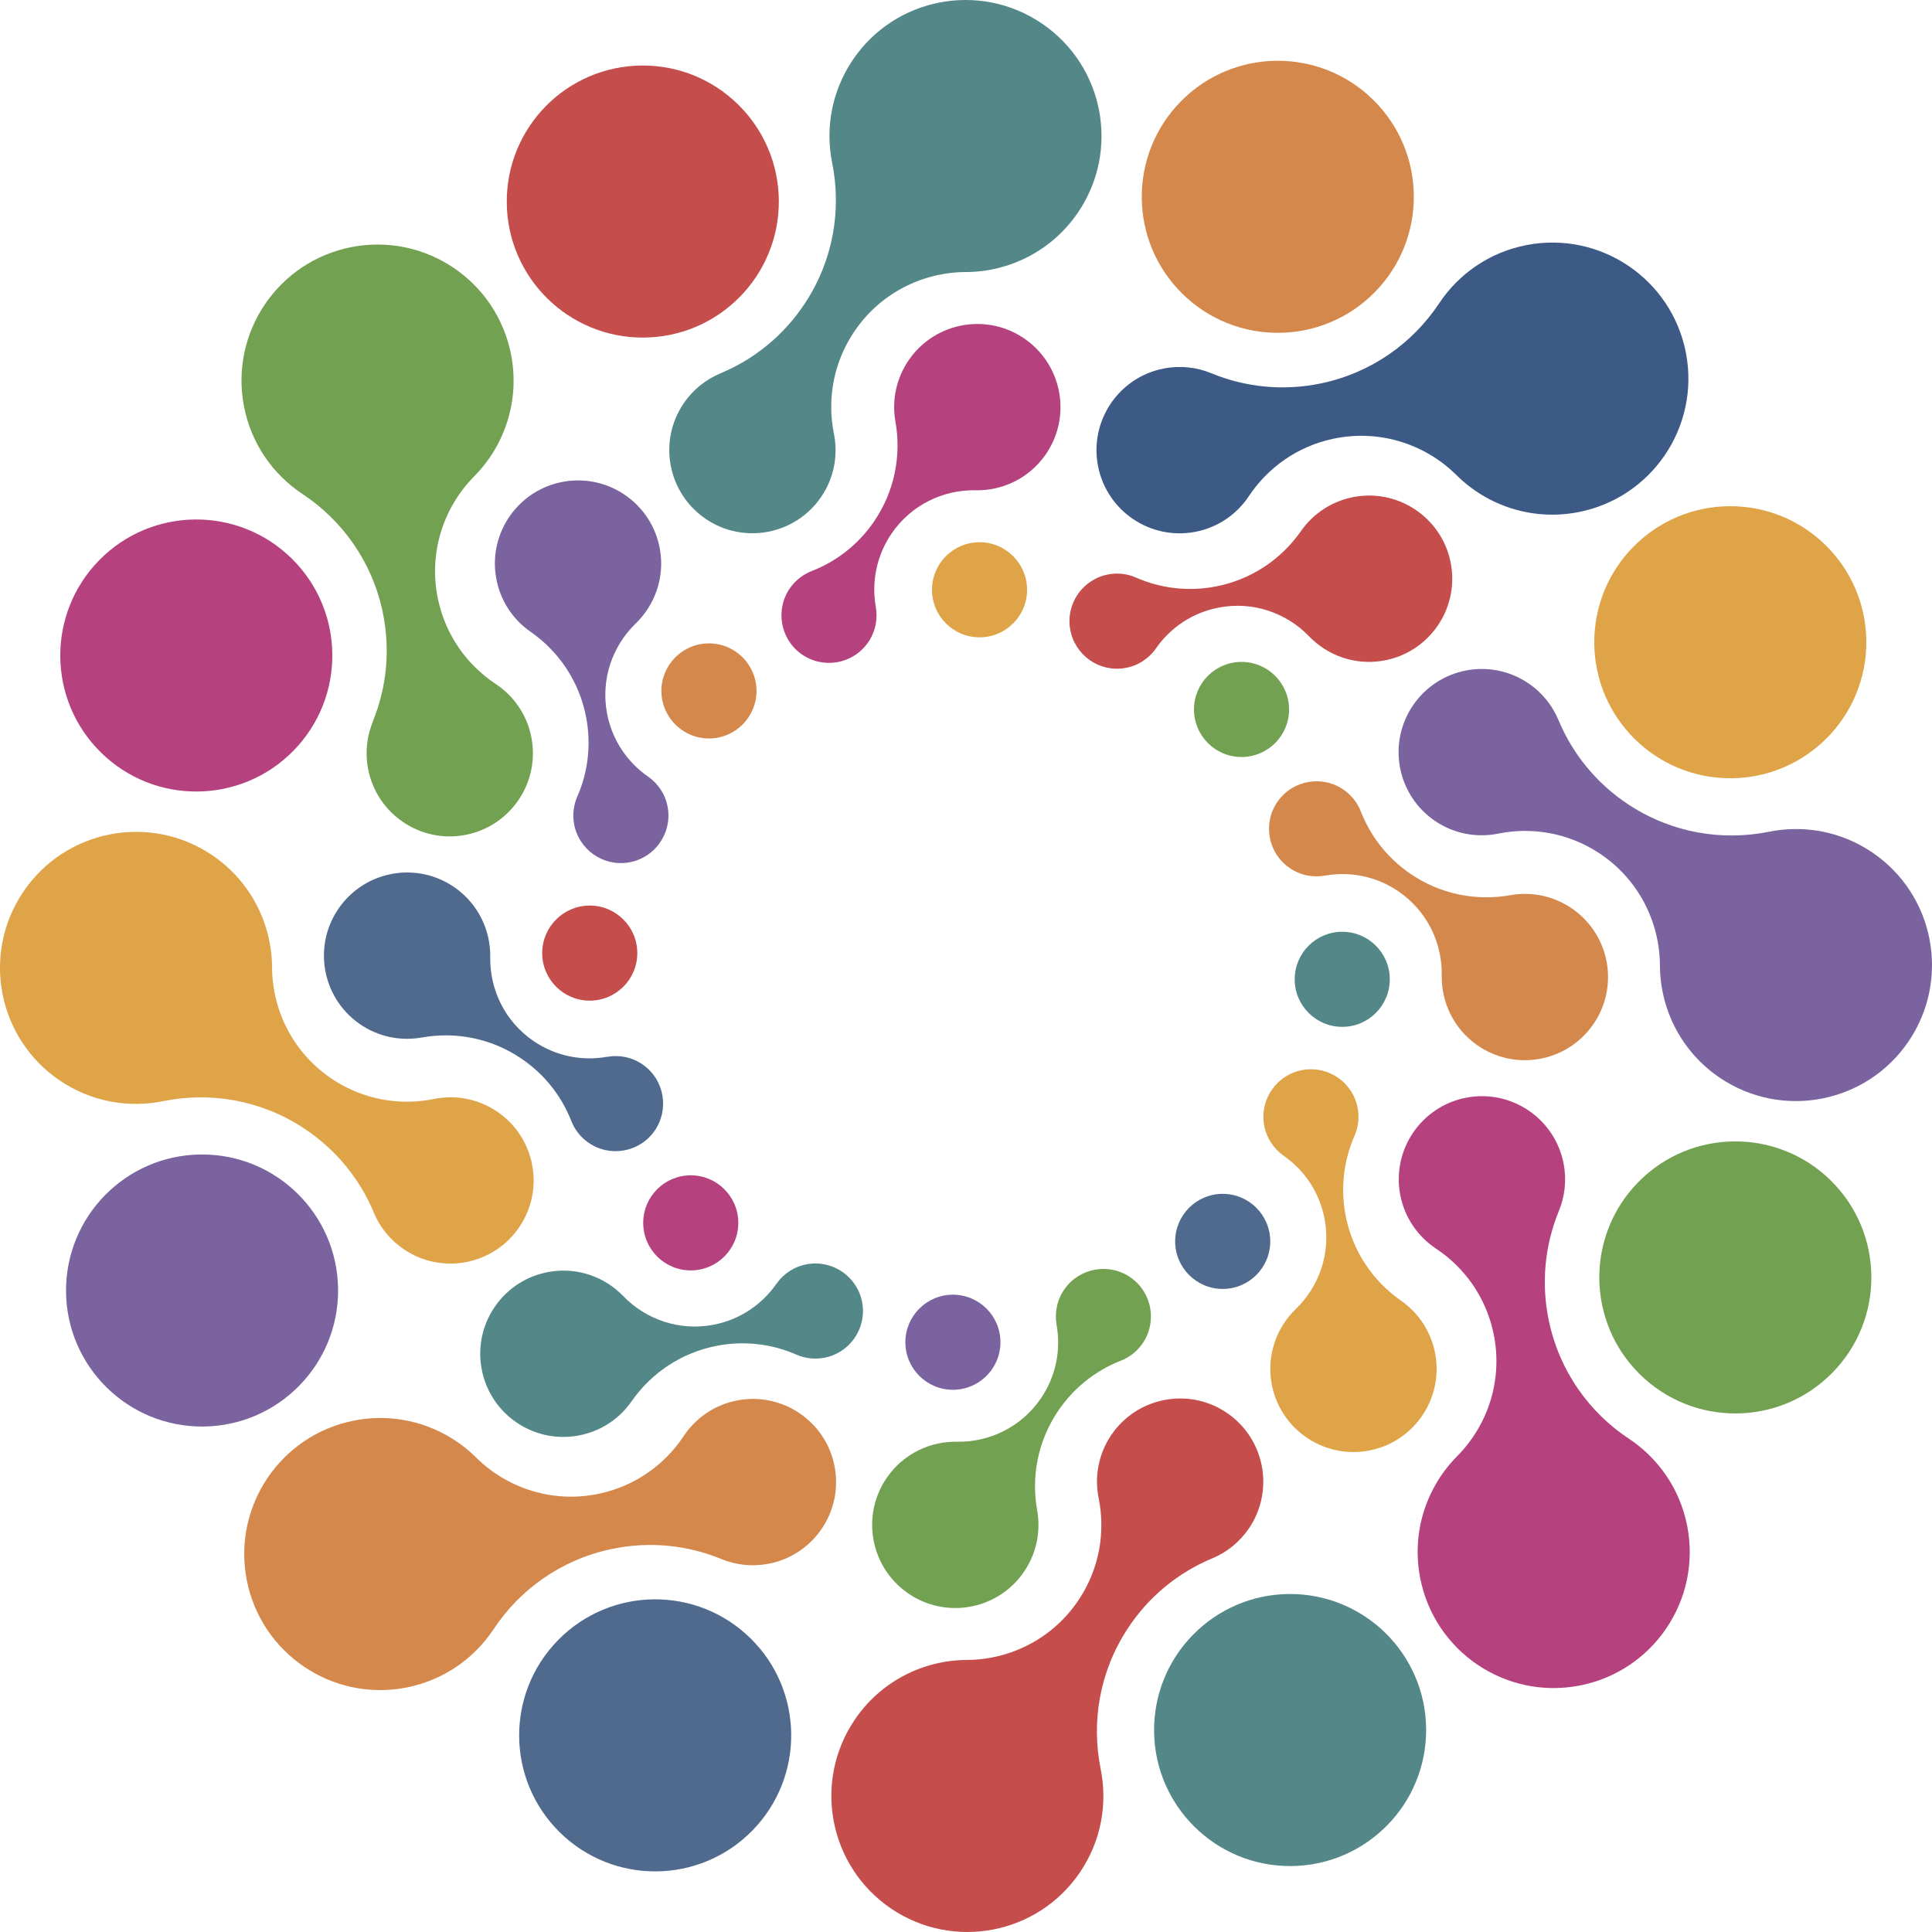
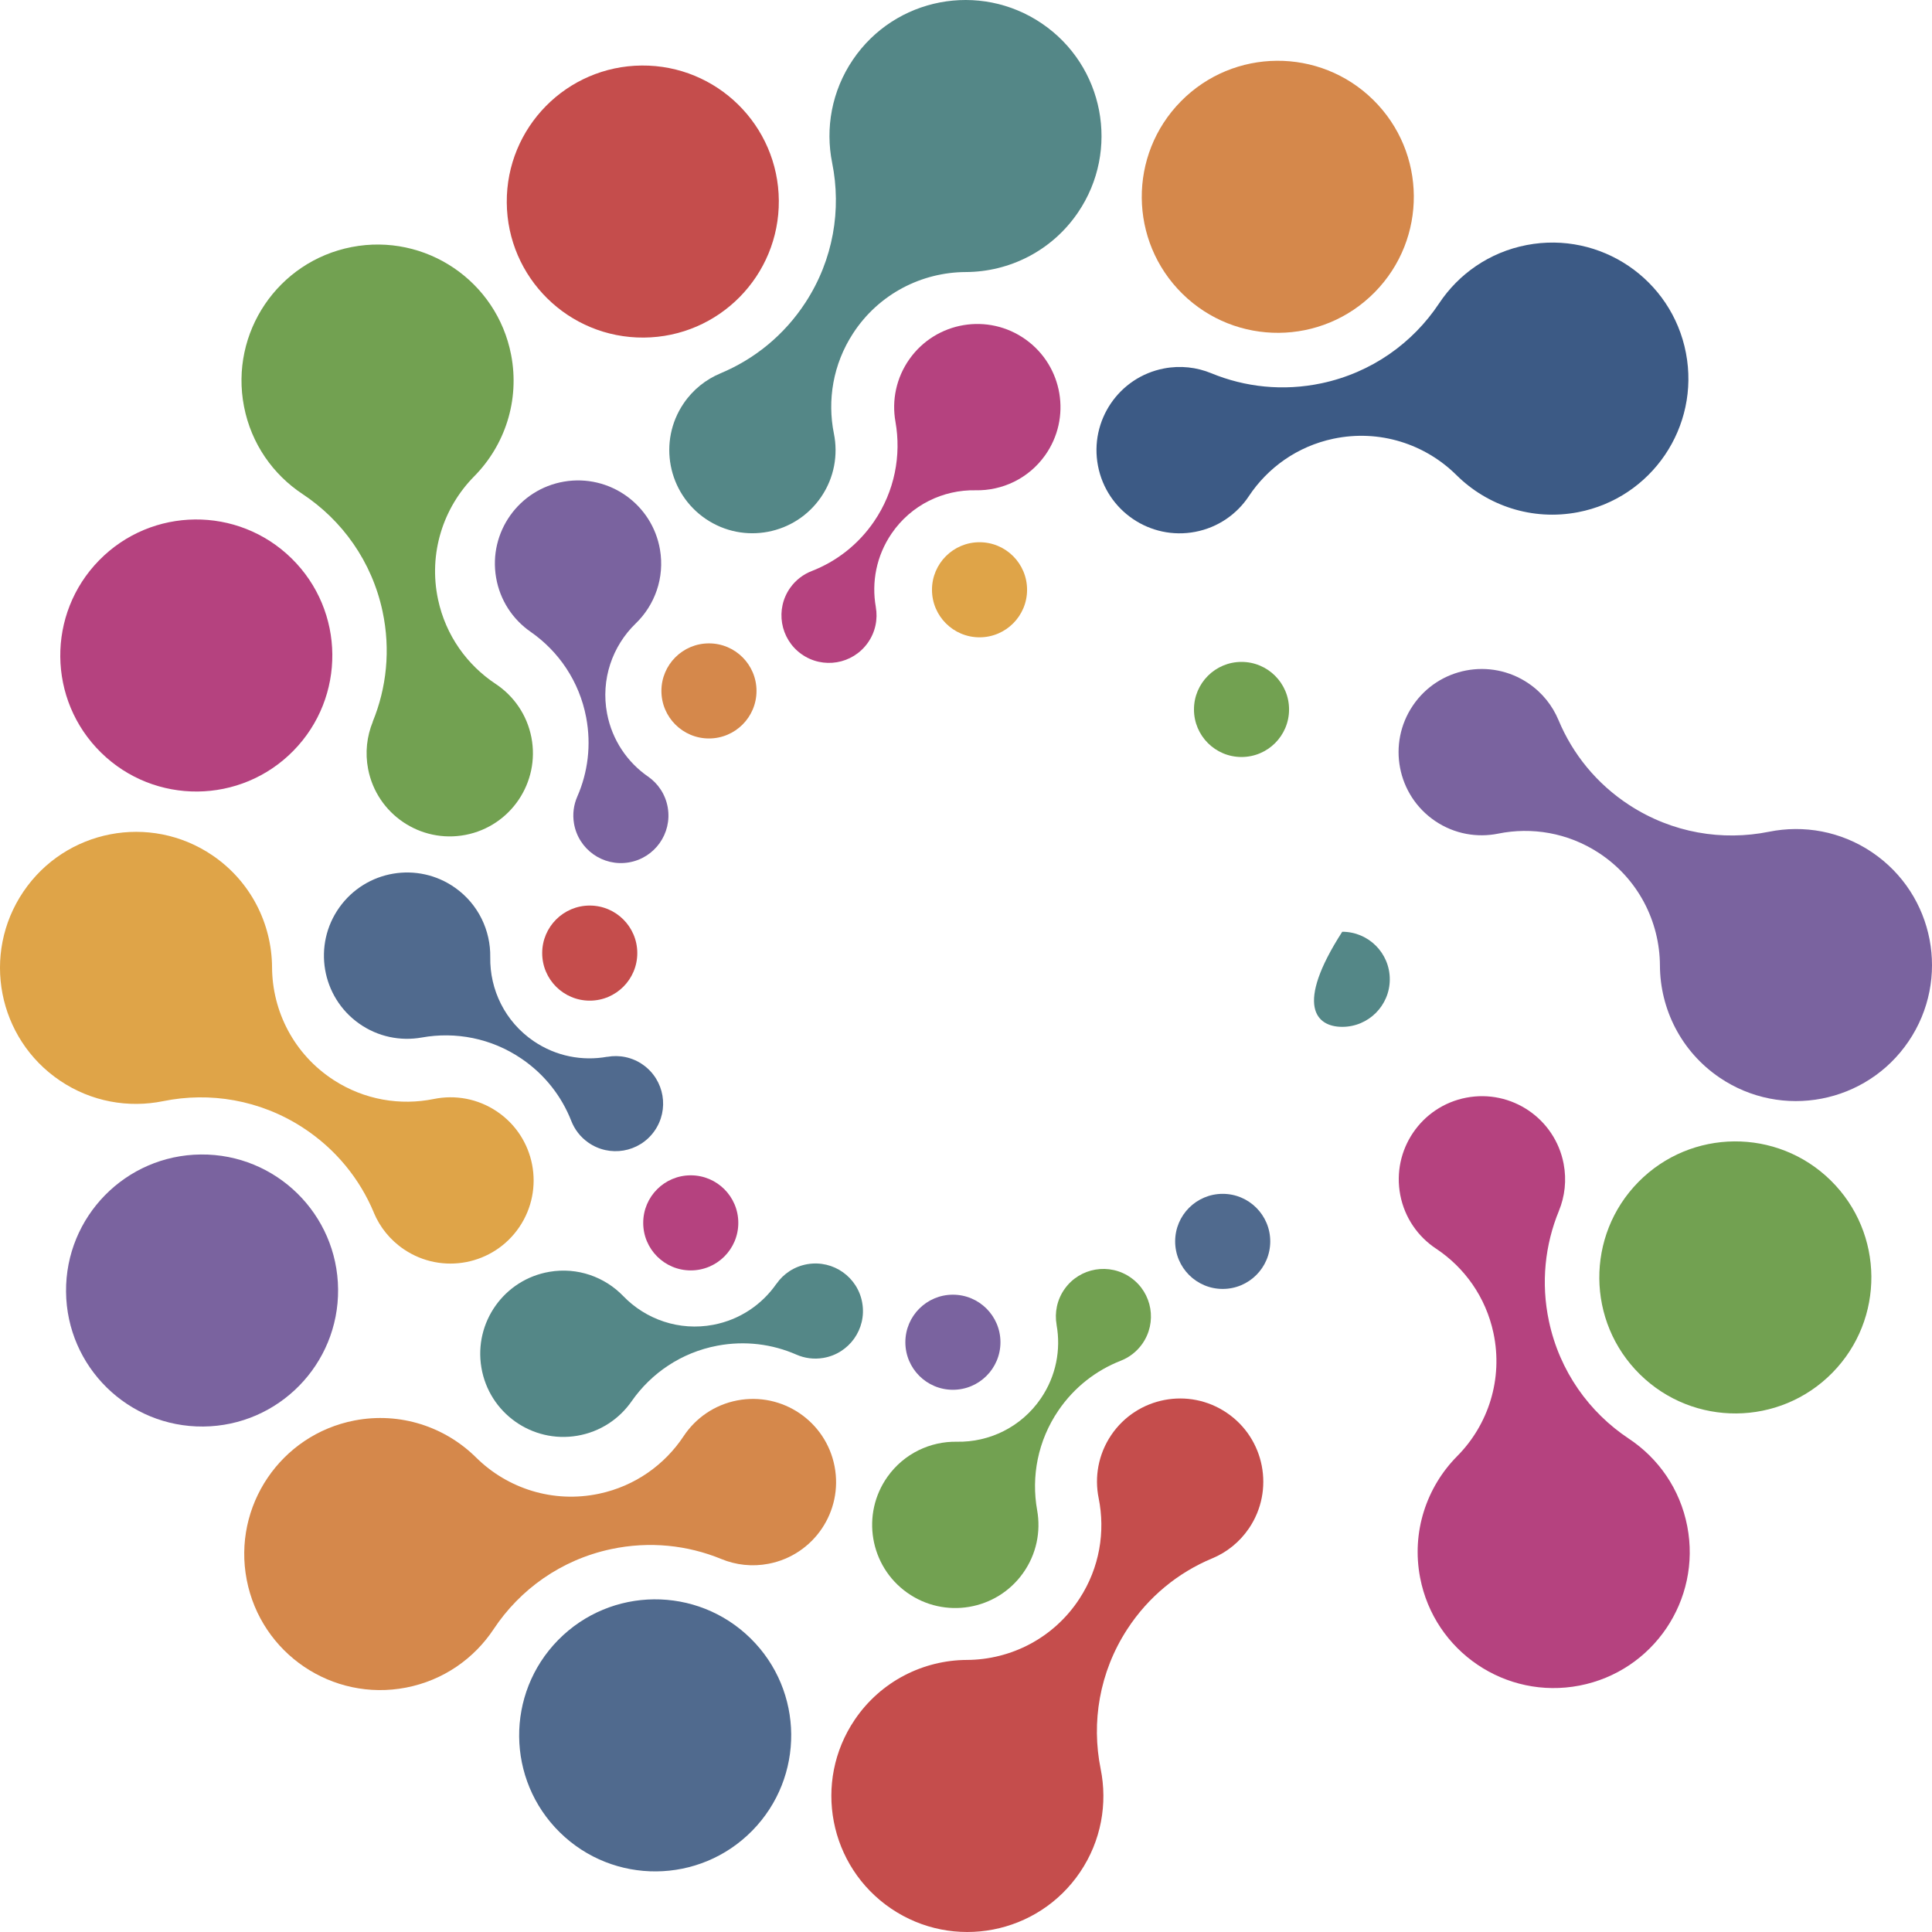
<svg xmlns="http://www.w3.org/2000/svg" width="274" height="274" viewBox="0 0 274 274" fill="none">
  <path d="M91.304 47.876C101.958 47.798 110.532 39.097 110.454 28.443C110.376 17.789 101.675 9.215 91.021 9.293C80.367 9.371 71.793 18.072 71.871 28.726C71.949 39.38 80.649 47.954 91.304 47.876Z" fill="#C54D4C" />
  <path d="M138.919 90.386C142.643 90.386 145.662 87.367 145.662 83.643C145.662 79.919 142.643 76.9 138.919 76.9C135.195 76.9 132.176 79.919 132.176 83.643C132.176 87.367 135.195 90.386 138.919 90.386Z" fill="#DFA448" />
  <path d="M102.176 52.95C100.128 53.805 98.295 55.238 96.954 57.213C93.297 62.601 94.703 69.936 100.091 73.593C105.479 77.249 112.814 75.843 116.471 70.456C118.322 67.727 118.873 64.498 118.267 61.503C117.311 56.763 118.133 51.655 120.981 47.282C124.638 41.664 130.742 38.605 136.975 38.582C143.13 38.559 149.175 35.601 152.891 30.122C158.872 21.307 156.575 9.309 147.756 3.329C138.941 -2.652 126.943 -0.355 120.963 8.464C117.936 12.929 117.031 18.206 118.019 23.103C119.351 29.703 118.202 36.809 114.238 42.896C111.202 47.562 106.949 50.961 102.167 52.95H102.176Z" fill="#548787" />
  <path d="M124.211 86.087C123.587 82.582 124.28 78.838 126.448 75.664C129.232 71.59 133.775 69.44 138.368 69.532C142.13 69.606 145.864 67.879 148.211 64.585C151.992 59.28 150.752 51.917 145.446 48.136C140.141 44.356 132.778 45.596 128.998 50.902C127.087 53.589 126.458 56.8 126.995 59.808C127.84 64.571 126.898 69.656 123.954 73.965C121.694 77.267 118.585 79.642 115.117 80.988C113.936 81.447 112.866 82.246 112.076 83.353C109.917 86.385 110.624 90.597 113.656 92.761C116.688 94.924 120.9 94.217 123.063 91.18C124.156 89.646 124.515 87.809 124.207 86.087H124.211Z" fill="#B5427F" />
  <path d="M194.965 41.447C202.441 33.856 202.347 21.641 194.755 14.165C187.164 6.689 174.949 6.783 167.473 14.375C159.997 21.966 160.091 34.181 167.683 41.657C175.274 49.133 187.489 49.039 194.965 41.447Z" fill="#D5884B" />
  <path d="M176.074 107.359C179.798 107.359 182.817 104.34 182.817 100.616C182.817 96.891 179.798 93.873 176.074 93.873C172.349 93.873 169.331 96.891 169.331 100.616C169.331 104.34 172.349 107.359 176.074 107.359Z" fill="#72A151" />
  <path d="M171.785 52.932C169.731 52.087 167.421 51.806 165.078 52.257C158.68 53.483 154.491 59.666 155.717 66.064C156.944 72.463 163.126 76.652 169.52 75.425C172.758 74.805 175.427 72.913 177.117 70.363C179.795 66.335 183.984 63.303 189.092 62.224C195.647 60.837 202.128 62.987 206.556 67.378C210.924 71.714 217.29 73.891 223.795 72.642C234.258 70.634 241.111 60.525 239.104 50.061C237.097 39.597 226.987 32.744 216.523 34.751C211.227 35.767 206.859 38.862 204.094 43.029C200.369 48.637 194.535 52.849 187.429 54.356C181.982 55.509 176.571 54.907 171.785 52.932Z" fill="#3C5A85" />
-   <path d="M163.943 91.948C165.982 89.026 169.115 86.867 172.895 86.16C177.746 85.246 182.477 86.941 185.66 90.248C188.269 92.958 192.132 94.377 196.123 93.707C202.545 92.627 206.876 86.541 205.797 80.12C204.718 73.698 198.631 69.367 192.21 70.446C188.958 70.993 186.243 72.826 184.498 75.329C181.728 79.297 177.47 82.228 172.339 83.193C168.407 83.932 164.531 83.413 161.122 81.916C159.96 81.406 158.642 81.213 157.301 81.443C153.626 82.063 151.15 85.54 151.77 89.215C152.391 92.889 155.868 95.365 159.538 94.745C161.398 94.433 162.946 93.385 163.947 91.952L163.943 91.948Z" fill="#C54D4C" />
-   <path d="M245.549 110.373C256.203 110.288 264.771 101.581 264.685 90.927C264.6 80.273 255.893 71.705 245.239 71.79C234.585 71.876 226.017 80.582 226.103 91.237C226.188 101.891 234.895 110.459 245.549 110.373Z" fill="#DFA448" />
-   <path d="M190.359 145.63C194.083 145.63 197.102 142.611 197.102 138.887C197.102 135.162 194.083 132.144 190.359 132.144C186.635 132.144 183.616 135.162 183.616 138.887C183.616 142.611 186.635 145.63 190.359 145.63Z" fill="#548787" />
+   <path d="M190.359 145.63C194.083 145.63 197.102 142.611 197.102 138.887C197.102 135.162 194.083 132.144 190.359 132.144C183.616 142.611 186.635 145.63 190.359 145.63Z" fill="#548787" />
  <path d="M221.029 102.126C220.174 100.077 218.737 98.245 216.761 96.908C211.369 93.256 204.033 94.662 200.382 100.054C196.725 105.447 198.136 112.778 203.528 116.434C206.257 118.285 209.486 118.832 212.48 118.226C217.221 117.266 222.329 118.088 226.706 120.936C232.324 124.587 235.387 130.692 235.415 136.925C235.438 143.08 238.405 149.12 243.885 152.836C252.704 158.812 264.702 156.506 270.678 147.687C276.654 138.868 274.348 126.87 265.529 120.894C261.064 117.867 255.786 116.972 250.885 117.959C244.285 119.291 237.179 118.148 231.088 114.188C226.417 111.152 223.018 106.903 221.029 102.121V102.126Z" fill="#7A639F" />
-   <path d="M187.906 124.183C191.411 123.558 195.155 124.247 198.329 126.415C202.403 129.199 204.557 133.742 204.47 138.331C204.401 142.092 206.128 145.827 209.426 148.174C214.731 151.95 222.094 150.71 225.87 145.4C229.646 140.094 228.406 132.731 223.096 128.956C220.409 127.045 217.198 126.42 214.189 126.957C209.426 127.807 204.341 126.87 200.033 123.926C196.73 121.671 194.355 118.561 193 115.093C192.541 113.912 191.742 112.847 190.63 112.052C187.594 109.893 183.386 110.601 181.223 113.637C179.064 116.673 179.772 120.88 182.808 123.039C184.346 124.133 186.184 124.486 187.902 124.179L187.906 124.183Z" fill="#D5884B" />
  <path d="M259.862 194.695C267.334 187.1 267.234 174.885 259.638 167.413C252.043 159.942 239.828 160.042 232.356 167.637C224.884 175.233 224.985 187.447 232.58 194.919C240.176 202.391 252.39 202.291 259.862 194.695Z" fill="#72A151" />
  <path d="M173.406 182.799C177.13 182.799 180.149 179.78 180.149 176.056C180.149 172.332 177.13 169.313 173.406 169.313C169.682 169.313 166.663 172.332 166.663 176.056C166.663 179.78 169.682 182.799 173.406 182.799Z" fill="#506A8E" />
  <path d="M221.084 171.734C221.929 169.681 222.205 167.37 221.754 165.028C220.523 158.634 214.341 154.445 207.942 155.676C201.544 156.907 197.359 163.089 198.59 169.483C199.215 172.721 201.107 175.39 203.657 177.08C207.69 179.754 210.717 183.943 211.805 189.051C213.197 195.605 211.052 202.086 206.661 206.514C202.325 210.887 200.152 217.254 201.406 223.758C203.418 234.221 213.532 241.07 223.996 239.054C234.459 237.042 241.308 226.927 239.292 216.464C238.272 211.167 235.176 206.799 231.01 204.039C225.397 200.318 221.185 194.485 219.674 187.379C218.516 181.931 219.118 176.52 221.088 171.729L221.084 171.734Z" fill="#B5427F" />
-   <path d="M182.064 163.92C184.986 165.955 187.144 169.092 187.856 172.868C188.771 177.714 187.085 182.45 183.778 185.638C181.068 188.251 179.653 192.11 180.323 196.101C181.407 202.523 187.494 206.849 193.915 205.765C200.336 204.681 204.663 198.595 203.579 192.174C203.028 188.922 201.2 186.212 198.692 184.462C194.723 181.696 191.788 177.438 190.824 172.308C190.084 168.376 190.599 164.499 192.096 161.091C192.606 159.929 192.794 158.61 192.569 157.265C191.949 153.59 188.467 151.119 184.797 151.739C181.123 152.359 178.651 155.841 179.272 159.511C179.584 161.371 180.636 162.919 182.069 163.92H182.064Z" fill="#DFA448" />
-   <path d="M183.131 264.648C193.785 264.557 202.348 255.846 202.257 245.192C202.166 234.538 193.455 225.975 182.801 226.066C172.147 226.157 163.584 234.868 163.675 245.522C163.766 256.176 172.477 264.74 183.131 264.648Z" fill="#548787" />
  <path d="M135.143 197.102C138.867 197.102 141.886 194.083 141.886 190.359C141.886 186.635 138.867 183.616 135.143 183.616C131.419 183.616 128.4 186.635 128.4 190.359C128.4 194.083 131.419 197.102 135.143 197.102Z" fill="#7A639F" />
  <path d="M171.922 221.011C173.971 220.156 175.799 218.719 177.136 216.743C180.787 211.351 179.373 204.015 173.98 200.364C168.588 196.712 161.252 198.127 157.6 203.519C155.754 206.252 155.207 209.477 155.814 212.472C156.774 217.212 155.956 222.32 153.113 226.697C149.466 232.319 143.366 235.388 137.128 235.415C130.973 235.443 124.933 238.41 121.221 243.894C115.25 252.718 117.561 264.711 126.384 270.683C135.208 276.654 147.201 274.344 153.172 265.52C156.195 261.055 157.091 255.773 156.098 250.876C154.762 244.276 155.901 237.17 159.856 231.079C162.887 226.408 167.136 223.004 171.918 221.011H171.922Z" fill="#C54D4C" />
  <path d="M149.846 187.898C150.476 191.402 149.787 195.146 147.619 198.324C144.84 202.399 140.297 204.558 135.708 204.47C131.946 204.401 128.212 206.133 125.869 209.431C122.098 214.741 123.343 222.104 128.653 225.875C133.963 229.646 141.326 228.402 145.097 223.092C147.008 220.405 147.628 217.189 147.09 214.181C146.236 209.417 147.173 204.333 150.117 200.019C152.373 196.712 155.482 194.337 158.946 192.982C160.126 192.519 161.192 191.724 161.982 190.612C164.141 187.576 163.429 183.364 160.393 181.21C157.356 179.051 153.144 179.763 150.99 182.799C149.897 184.338 149.543 186.175 149.851 187.893L149.846 187.898Z" fill="#72A151" />
  <path d="M106.682 259.632C114.148 252.031 114.04 239.817 106.439 232.35C98.838 224.884 86.624 224.992 79.157 232.593C71.691 240.194 71.799 252.408 79.4 259.875C87.001 267.342 99.215 267.233 106.682 259.632Z" fill="#506A8E" />
  <path d="M97.965 180.172C101.689 180.172 104.708 177.153 104.708 173.429C104.708 169.704 101.689 166.686 97.965 166.686C94.241 166.686 91.222 169.704 91.222 173.429C91.222 177.153 94.241 180.172 97.965 180.172Z" fill="#B5427F" />
  <path d="M102.311 221.107C104.364 221.952 106.674 222.227 109.017 221.773C115.411 220.537 119.595 214.35 118.36 207.956C117.124 201.562 110.941 197.378 104.543 198.613C101.305 199.238 98.636 201.135 96.95 203.684C94.277 207.717 90.088 210.749 84.985 211.837C78.43 213.234 71.949 211.093 67.516 206.702C63.143 202.371 56.773 200.203 50.273 201.457C39.814 203.478 32.97 213.592 34.991 224.056C37.012 234.515 47.127 241.359 57.59 239.338C62.886 238.313 67.25 235.213 70.01 231.047C73.726 225.434 79.56 221.212 86.661 219.701C92.109 218.539 97.52 219.136 102.311 221.107Z" fill="#D5884B" />
  <path d="M110.105 182.082C108.07 185.004 104.938 187.167 101.162 187.884C96.316 188.802 91.58 187.117 88.392 183.814C85.779 181.104 81.916 179.689 77.929 180.369C71.507 181.458 67.185 187.544 68.274 193.965C69.362 200.387 75.448 204.709 81.87 203.62C85.122 203.069 87.832 201.237 89.578 198.729C92.343 194.76 96.596 191.825 101.727 190.851C105.659 190.107 109.535 190.621 112.944 192.114C114.106 192.624 115.424 192.812 116.77 192.583C120.44 191.963 122.916 188.481 122.291 184.806C121.671 181.132 118.189 178.66 114.515 179.285C112.654 179.602 111.106 180.649 110.11 182.087L110.105 182.082Z" fill="#548787" />
  <path d="M28.833 202.313C39.487 202.217 48.046 193.501 47.949 182.847C47.852 172.193 39.137 163.634 28.483 163.731C17.829 163.828 9.27 172.543 9.367 183.197C9.464 193.852 18.179 202.41 28.833 202.313Z" fill="#7A639F" />
  <path d="M83.638 141.914C87.362 141.914 90.382 138.895 90.382 135.171C90.382 131.447 87.362 128.428 83.638 128.428C79.914 128.428 76.895 131.447 76.895 135.171C76.895 138.895 79.914 141.914 83.638 141.914Z" fill="#C54D4C" />
  <path d="M53.01 171.968C53.864 174.016 55.307 175.845 57.282 177.181C62.679 180.828 70.01 179.409 73.657 174.016C77.304 168.619 75.889 161.288 70.492 157.641C67.759 155.795 64.535 155.248 61.535 155.859C56.795 156.824 51.687 156.006 47.31 153.167C41.688 149.52 38.615 143.425 38.583 137.187C38.55 131.032 35.578 124.997 30.094 121.285C21.266 115.318 9.277 117.638 3.31 126.466C-2.656 135.295 -0.337 147.283 8.492 153.25C12.961 156.272 18.239 157.164 23.14 156.167C29.736 154.826 36.846 155.96 42.942 159.915C47.613 162.947 51.021 167.191 53.019 171.972L53.01 171.968Z" fill="#DFA448" />
  <path d="M86.11 149.874C82.605 150.503 78.862 149.819 75.683 147.655C71.604 144.877 69.45 140.338 69.528 135.75C69.592 131.988 67.861 128.258 64.562 125.915C59.253 122.144 51.89 123.394 48.118 128.708C44.347 134.018 45.597 141.381 50.911 145.152C53.598 147.058 56.814 147.678 59.822 147.141C64.585 146.287 69.67 147.219 73.983 150.159C77.291 152.414 79.67 155.519 81.025 158.983C81.489 160.163 82.284 161.229 83.4 162.019C86.436 164.173 90.648 163.461 92.802 160.42C94.956 157.384 94.245 153.172 91.208 151.018C89.669 149.925 87.832 149.576 86.114 149.883L86.11 149.874Z" fill="#506A8E" />
  <path d="M41.609 106.476C49.072 98.872 48.957 86.657 41.352 79.195C33.747 71.732 21.533 71.847 14.07 79.452C6.608 87.056 6.723 99.271 14.328 106.733C21.932 114.196 34.147 114.081 41.609 106.476Z" fill="#B5427F" />
  <path d="M100.546 104.731C104.27 104.731 107.289 101.712 107.289 97.988C107.289 94.264 104.27 91.245 100.546 91.245C96.822 91.245 93.803 94.264 93.803 97.988C93.803 101.712 96.822 104.731 100.546 104.731Z" fill="#D5884B" />
  <path d="M52.871 102.36C52.031 104.414 51.755 106.724 52.206 109.067C53.446 115.46 59.633 119.64 66.027 118.405C72.421 117.165 76.601 110.977 75.365 104.584C74.736 101.345 72.839 98.681 70.289 96.991C66.256 94.322 63.22 90.133 62.127 85.03C60.726 78.475 62.867 71.989 67.249 67.557C71.58 63.179 73.743 56.808 72.485 50.309C70.459 39.85 60.336 33.01 49.877 35.036C39.418 37.062 32.578 47.185 34.604 57.644C35.628 62.941 38.733 67.304 42.899 70.06C48.513 73.776 52.738 79.6 54.254 86.706C55.416 92.154 54.824 97.565 52.858 102.356L52.871 102.36Z" fill="#72A151" />
  <path d="M91.902 110.132C88.976 108.102 86.813 104.965 86.096 101.194C85.177 96.348 86.859 91.612 90.161 88.419C92.867 85.806 94.281 81.943 93.602 77.951C92.508 71.53 86.418 67.212 80.001 68.301C73.579 69.394 69.262 75.485 70.355 81.902C70.906 85.154 72.743 87.864 75.251 89.605C79.225 92.365 82.16 96.619 83.133 101.749C83.877 105.681 83.368 109.558 81.875 112.966C81.365 114.128 81.177 115.447 81.406 116.792C82.031 120.462 85.513 122.934 89.187 122.309C92.857 121.684 95.329 118.203 94.704 114.533C94.387 112.672 93.335 111.124 91.902 110.128V110.132Z" fill="#7A639F" />
</svg>